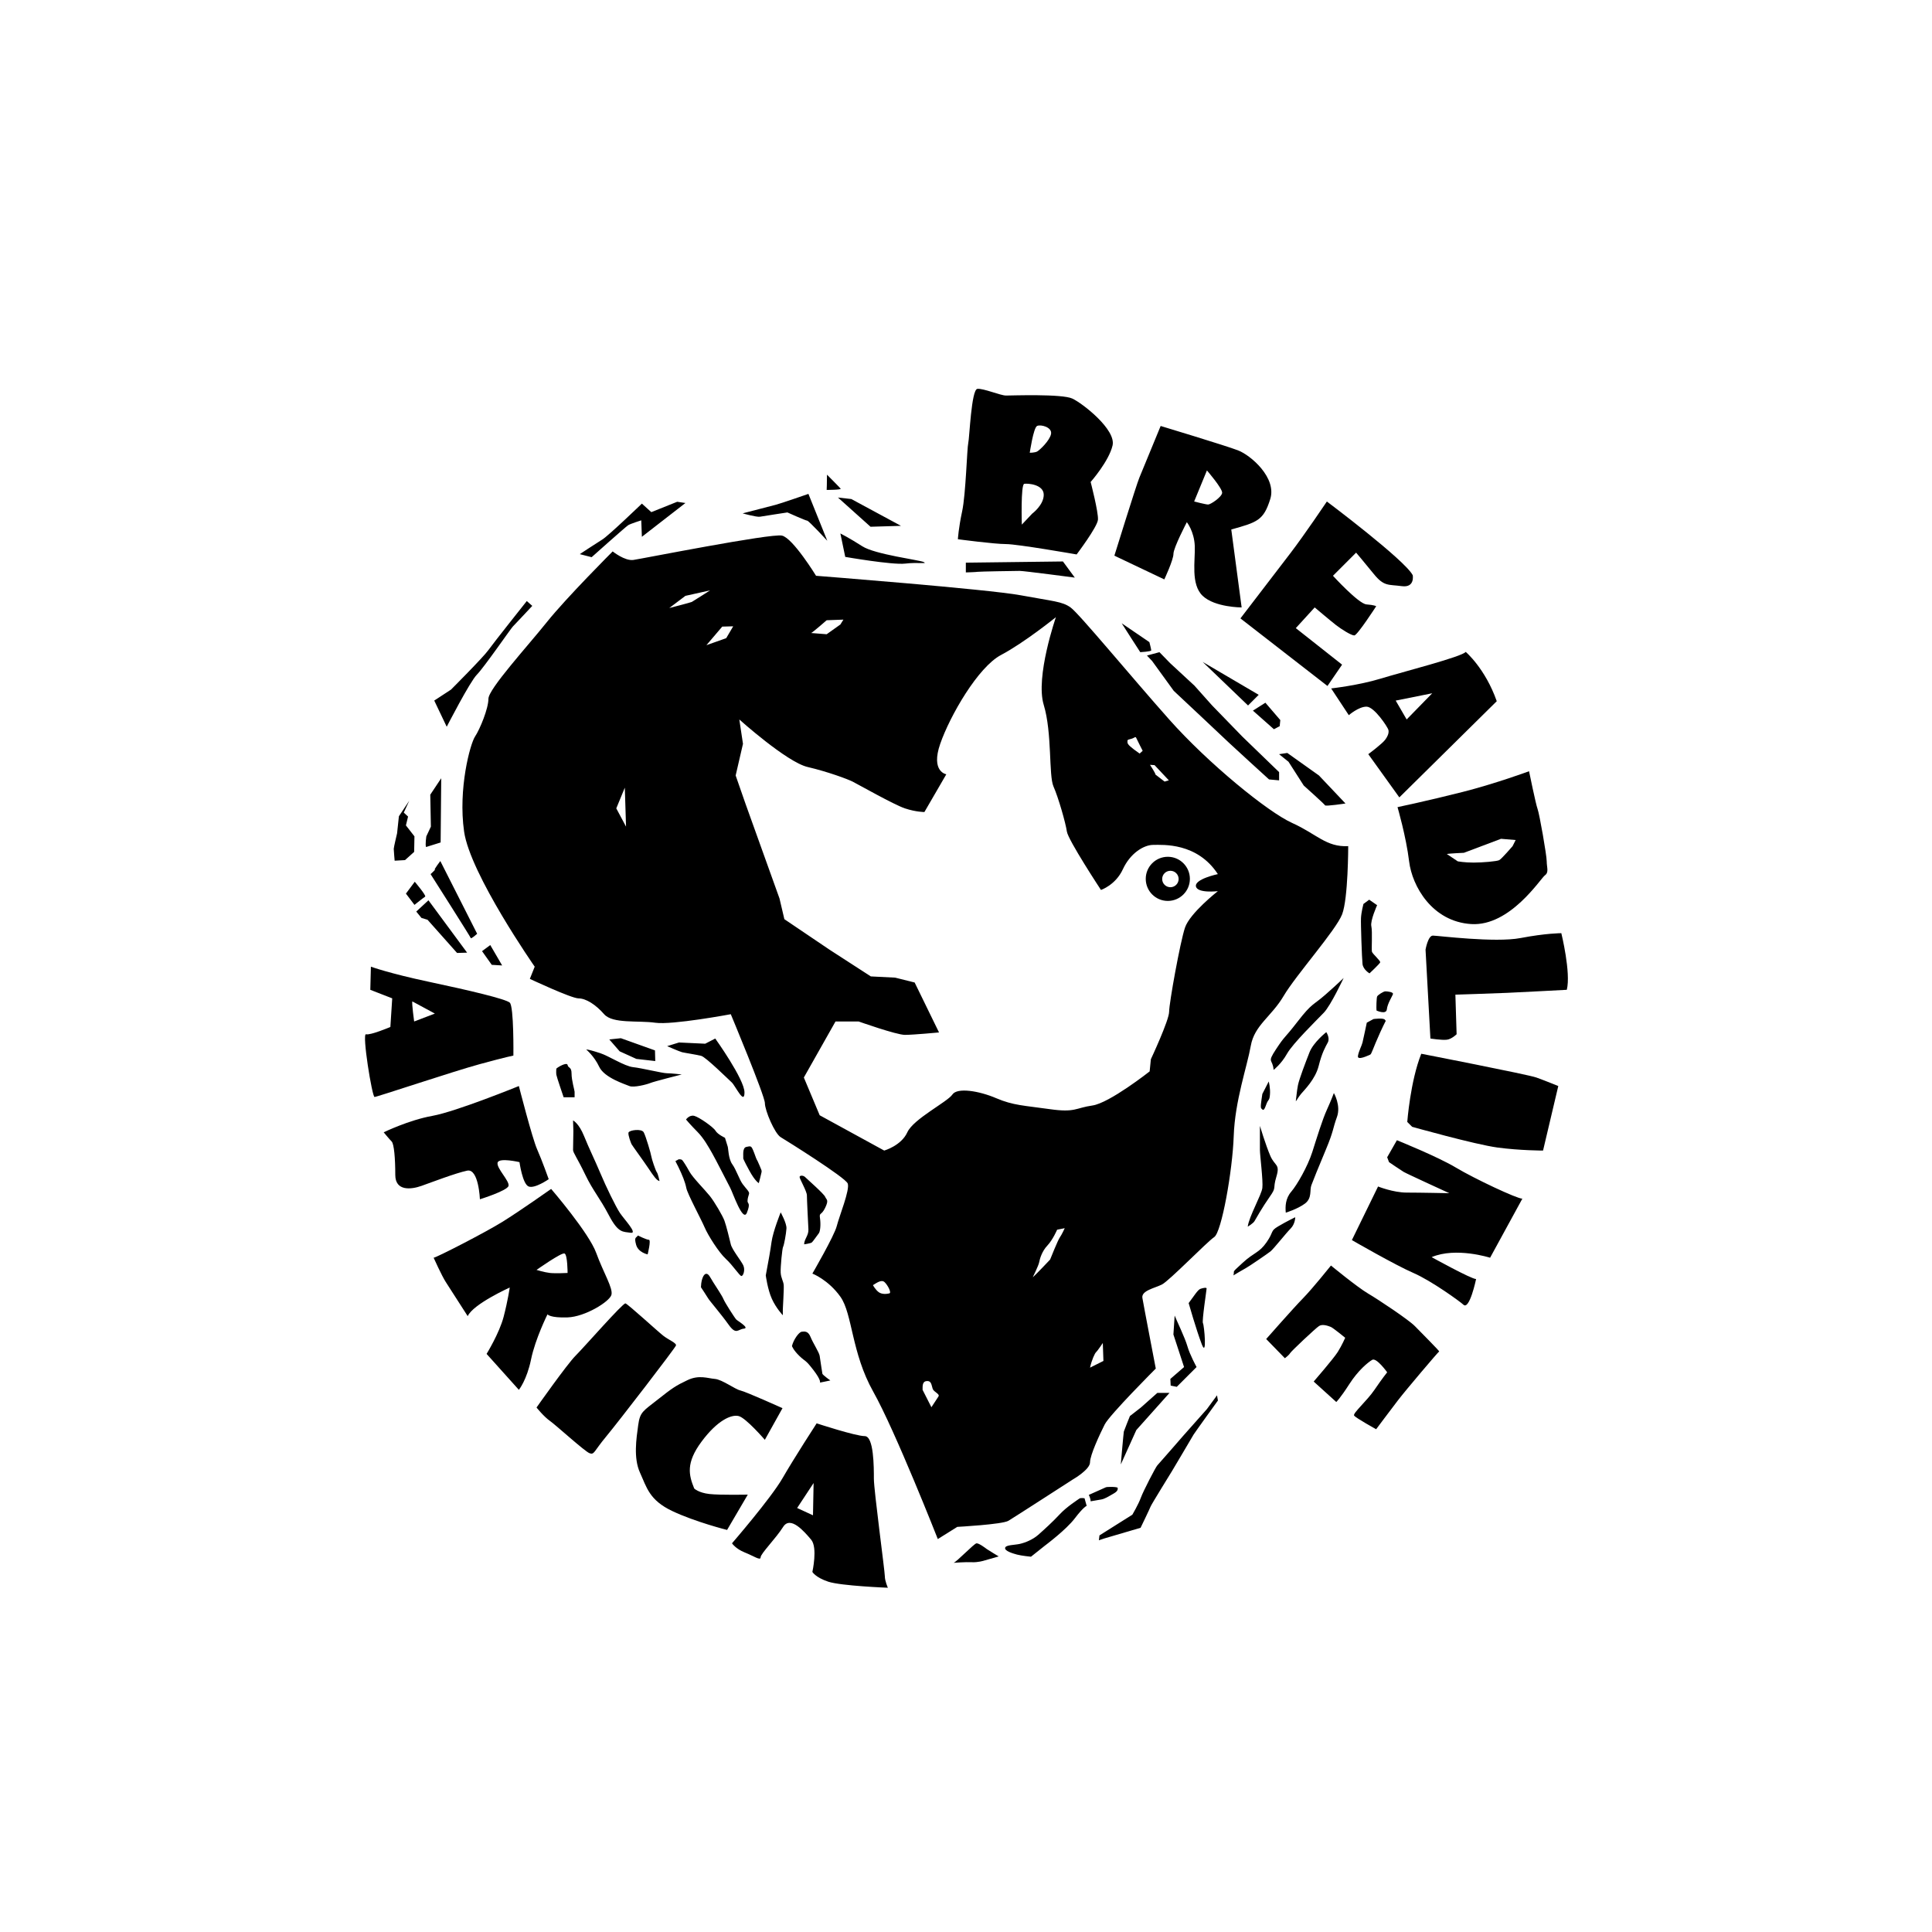
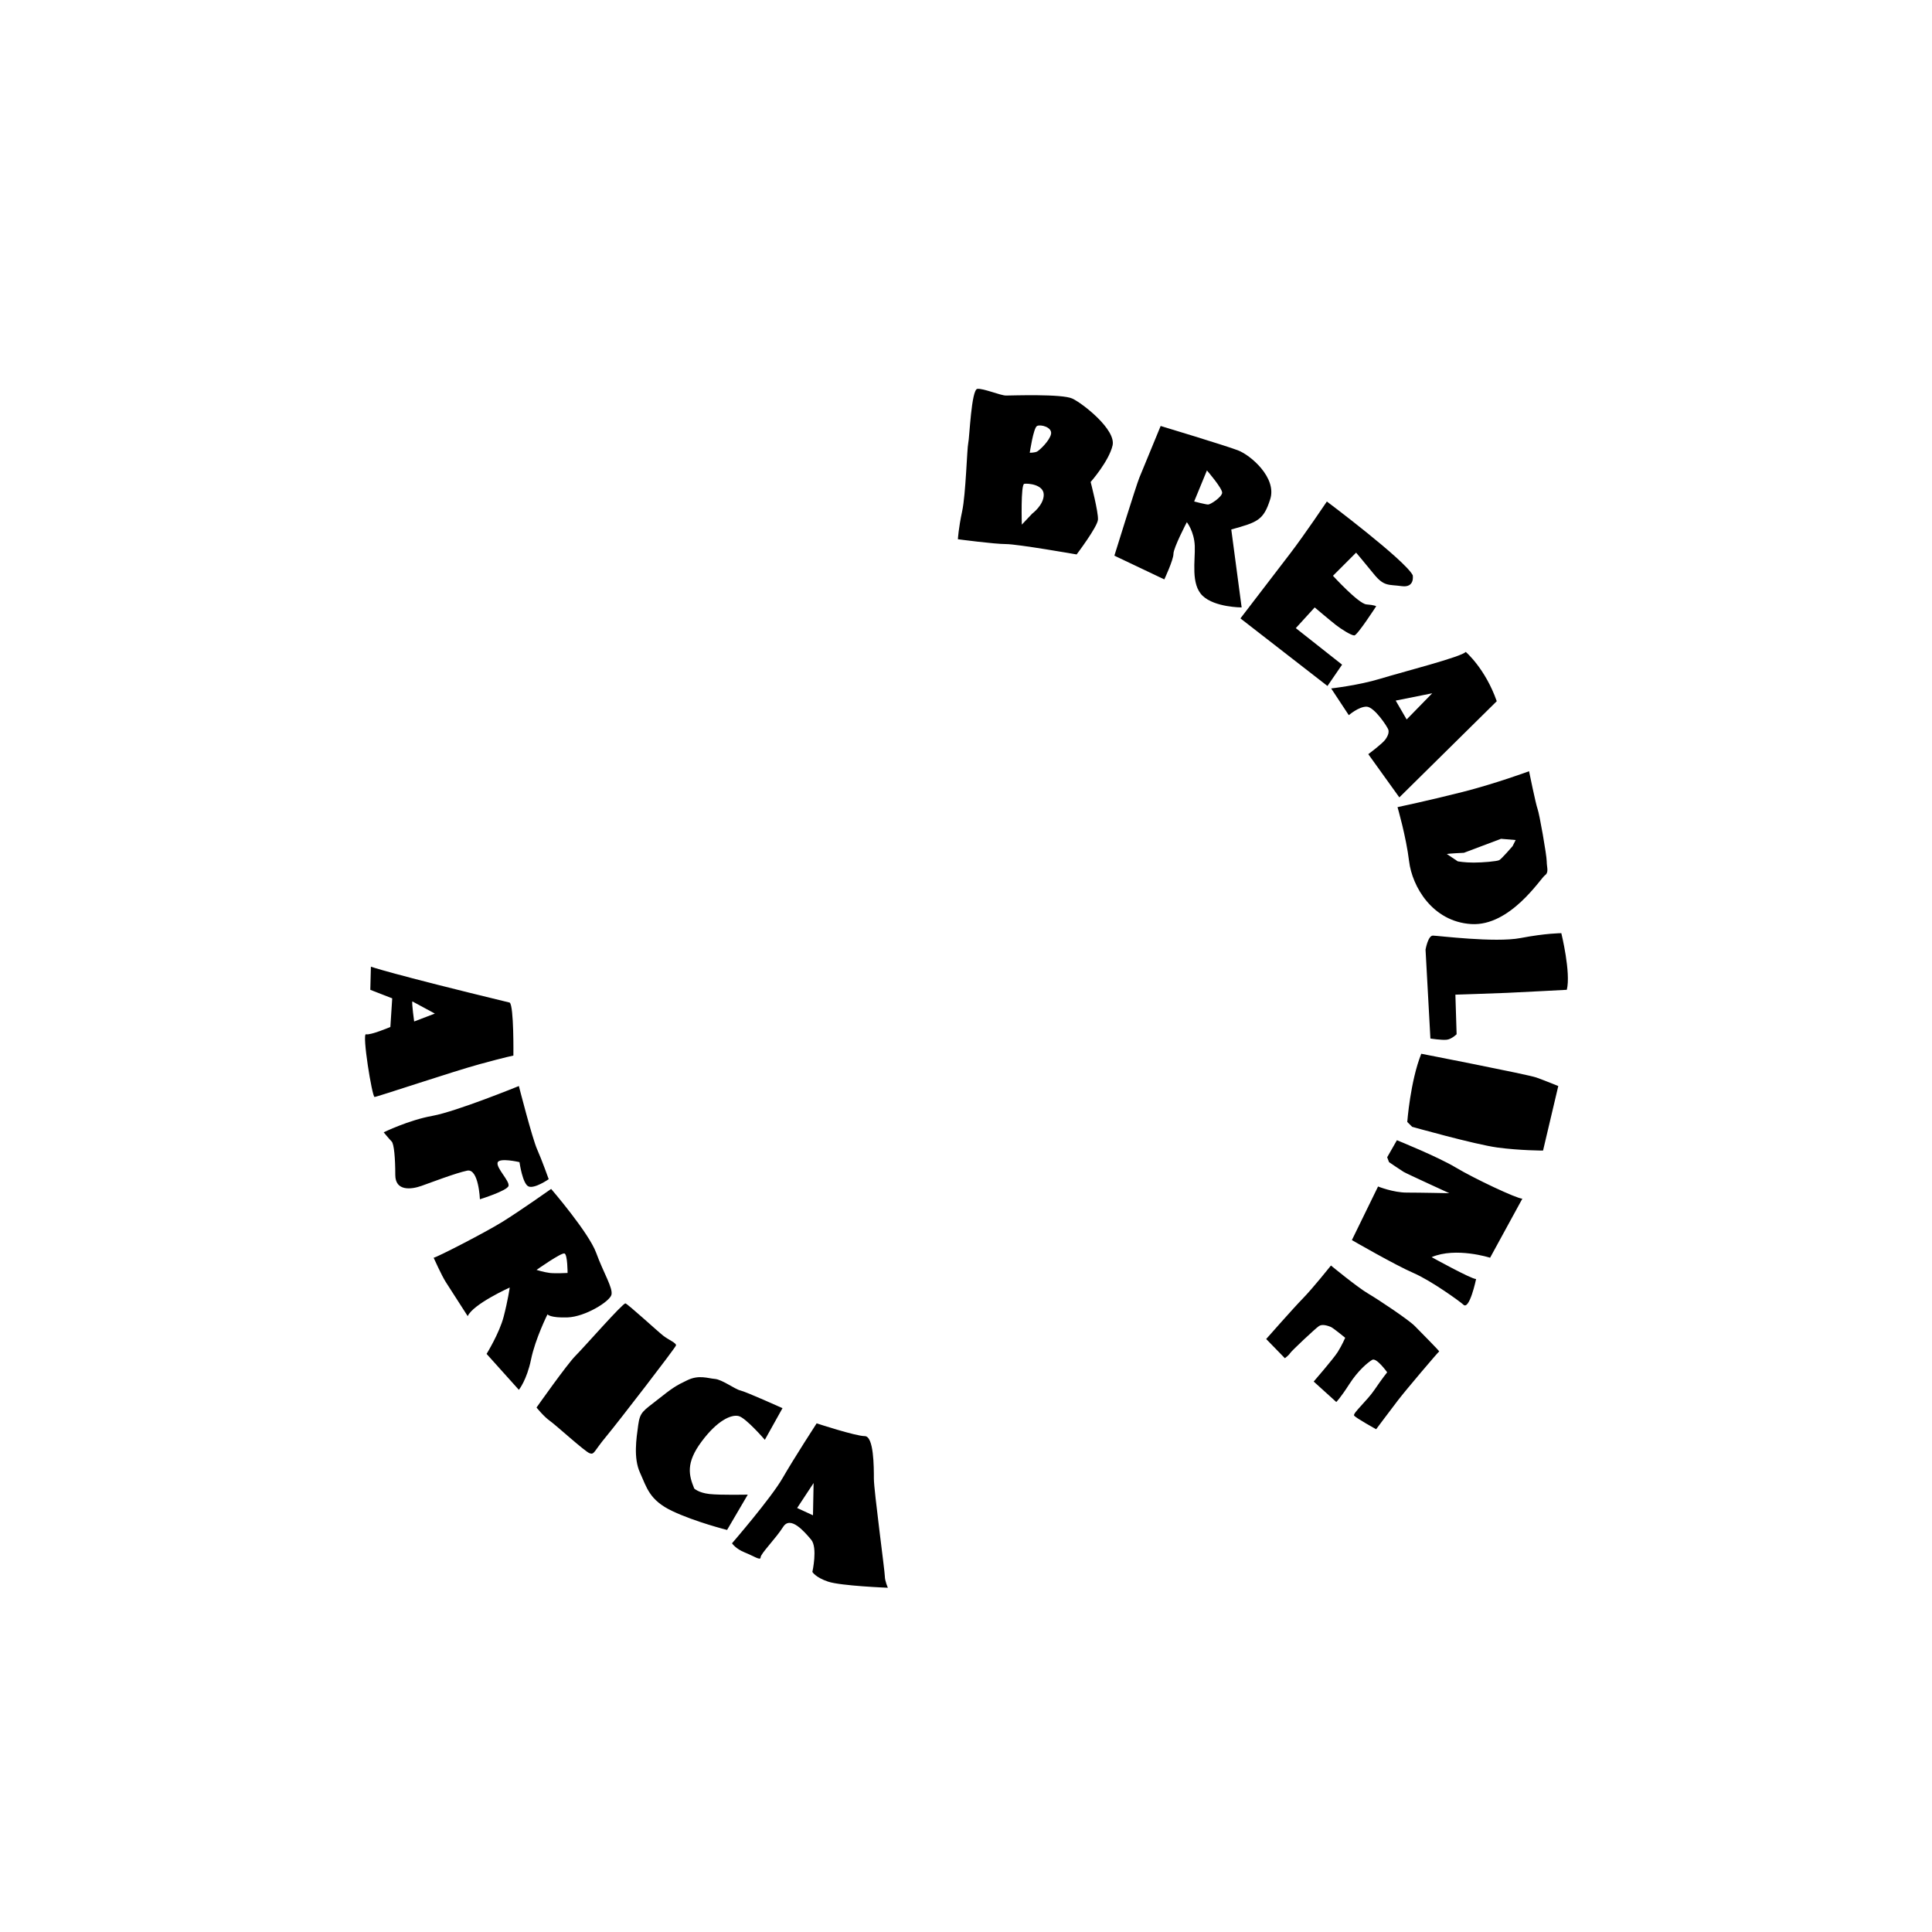
<svg xmlns="http://www.w3.org/2000/svg" version="1.1" x="0px" y="0px" width="85px" height="85px" viewBox="0 0 85 85" enable-background="new 0 0 85 85" xml:space="preserve">
  <g id="Background">
</g>
  <g id="Guides">
</g>
  <g id="Foreground">
    <g>
-       <path fill-rule="evenodd" clip-rule="evenodd" d="M16.881,49.817c0,0,1.098-0.536,2.143-0.724s3.804-1.312,3.804-1.312    s0.589,2.304,0.804,2.786c0.214,0.482,0.509,1.312,0.509,1.312s-0.616,0.429-0.884,0.321c-0.268-0.107-0.402-1.071-0.402-1.071    s-0.911-0.214-0.964,0.027c-0.053,0.241,0.536,0.804,0.482,1.018s-1.259,0.589-1.259,0.589s-0.054-1.367-0.562-1.259    c-0.509,0.107-1.554,0.509-2.009,0.67c-0.455,0.161-1.152,0.241-1.152-0.482s-0.053-1.366-0.161-1.473    C17.122,50.111,16.881,49.817,16.881,49.817z M18.14,44.057c-0.027,0.107,0.081,0.884,0.081,0.884l0.911-0.348L18.14,44.057z     M16.318,42.53l-0.026,1.018l0.964,0.375l-0.081,1.259c0,0-0.884,0.375-1.071,0.321c-0.188-0.053,0.268,2.759,0.375,2.759    c0.107,0,3.456-1.125,4.634-1.446s1.474-0.375,1.474-0.375s0.027-2.17-0.161-2.331c-0.188-0.161-1.768-0.536-3.537-0.911    C17.122,42.825,16.318,42.53,16.318,42.53z M23.605,61.925c0,0,1.34-1.902,1.715-2.277s2.089-2.331,2.197-2.304    c0.107,0.027,1.42,1.232,1.661,1.42c0.241,0.188,0.589,0.322,0.563,0.429c-0.027,0.107-2.545,3.375-3.081,4.019    c-0.536,0.643-0.509,0.804-0.723,0.723s-1.474-1.232-1.741-1.42C23.927,62.327,23.605,61.925,23.605,61.925z M30.543,65.488    c-0.241-0.589-0.375-1.125,0.322-2.062c0.696-0.938,1.312-1.206,1.634-1.125c0.321,0.081,1.151,1.045,1.151,1.045l0.777-1.393    c0,0-1.607-0.723-1.849-0.777s-0.804-0.482-1.125-0.509c-0.322-0.027-0.697-0.188-1.206,0.053s-0.67,0.348-1.312,0.857    c-0.643,0.509-0.777,0.536-0.857,1.125c-0.081,0.589-0.214,1.447,0.08,2.09c0.295,0.643,0.402,1.206,1.42,1.688    c1.018,0.482,2.411,0.831,2.411,0.831l0.911-1.554c0,0-1.205,0.027-1.688-0.027S30.543,65.488,30.543,65.488z M23.605,55.871    c0,0,1.099-0.777,1.232-0.723c0.134,0.053,0.134,0.857,0.134,0.857s-0.536,0.027-0.777,0S23.605,55.871,23.605,55.871z     M19.078,55.335c0.107,0,2.25-1.098,3.027-1.58c0.777-0.482,2.143-1.447,2.143-1.447s1.661,1.929,1.982,2.813    c0.322,0.884,0.75,1.554,0.67,1.848c-0.081,0.295-1.152,0.964-1.929,0.991s-0.884-0.134-0.884-0.134s-0.536,1.072-0.723,1.982    s-0.536,1.339-0.536,1.339l-1.42-1.581c0,0,0.562-0.911,0.75-1.634c0.188-0.723,0.268-1.286,0.268-1.286s-1.607,0.723-1.849,1.259    c0,0-0.777-1.206-0.964-1.5C19.426,56.112,19.078,55.335,19.078,55.335z M35.071,66.346l0.724-1.099l-0.027,1.42L35.071,66.346z     M32.205,67.899c0,0,1.714-1.982,2.224-2.867c0.509-0.884,1.5-2.411,1.5-2.411s1.714,0.562,2.116,0.562s0.402,1.366,0.402,1.875    c0,0.509,0.482,4.072,0.482,4.287c0,0.214,0.134,0.509,0.134,0.509S37,69.774,36.438,69.587c-0.563-0.188-0.697-0.429-0.697-0.429    s0.241-1.071-0.054-1.419c-0.294-0.349-0.911-1.072-1.232-0.562c-0.321,0.509-0.991,1.178-0.991,1.339    c0,0.161-0.295-0.054-0.697-0.214S32.205,67.899,32.205,67.899z M55.707,58.911c0,0,1.206-1.37,1.621-1.793s1.229-1.44,1.229-1.44    s1.15,0.947,1.628,1.229c0.478,0.282,1.793,1.158,2.067,1.44c0.274,0.282,1.096,1.104,1.065,1.112    c-0.032,0.008-1.463,1.692-1.816,2.153s-0.956,1.268-0.956,1.268s-0.908-0.501-0.971-0.603c-0.062-0.102,0.571-0.649,0.9-1.135    c0.329-0.485,0.556-0.767,0.556-0.767s-0.47-0.658-0.658-0.548s-0.618,0.461-1.01,1.072s-0.571,0.783-0.571,0.783l-0.994-0.9    c0,0,0.869-1.002,1.057-1.299c0.188-0.298,0.329-0.627,0.329-0.627s-0.533-0.438-0.635-0.478    c-0.102-0.039-0.359-0.141-0.516-0.039s-1.229,1.112-1.276,1.198c-0.047,0.086-0.227,0.219-0.227,0.219L55.707,58.911z     M61.03,50.915l0.428-0.75c0,0,1.795,0.723,2.599,1.206c0.804,0.482,2.679,1.366,2.92,1.366l-1.419,2.598    c0,0-1.5-0.482-2.572-0.026c0,0,1.741,0.964,1.956,0.964c0,0-0.292,1.396-0.562,1.125c-0.107-0.107-1.393-1.045-2.197-1.393    s-2.706-1.446-2.706-1.446l1.152-2.358c0,0,0.669,0.268,1.259,0.268c0.589,0,1.875,0.027,1.875,0.027s-1.875-0.857-2.009-0.938    c-0.134-0.081-0.643-0.429-0.643-0.429L61.03,50.915z M61.914,49.361c0,0,0.134-1.795,0.616-3c0,0,4.688,0.911,5.063,1.045    s0.965,0.375,0.965,0.375l-0.67,2.839c0,0-1.018,0-2.009-0.134s-3.75-0.911-3.75-0.911L61.914,49.361z M62.932,45.691    l-0.214-3.912c0,0,0.107-0.616,0.322-0.616c0.214,0,2.732,0.322,3.857,0.107s1.795-0.214,1.795-0.214s0.429,1.741,0.241,2.491    c0,0-2.009,0.107-2.625,0.134s-2.277,0.08-2.277,0.08l0.054,1.741c0,0-0.214,0.214-0.429,0.241    C63.441,45.771,62.932,45.691,62.932,45.691z M61.485,35.511c0,0,1.393-0.294,2.867-0.669c1.473-0.375,2.92-0.911,2.92-0.911    s0.295,1.447,0.375,1.661c0.081,0.214,0.402,2.036,0.402,2.304c0,0.268,0.107,0.482-0.081,0.616s-1.527,2.25-3.241,2.143    c-1.714-0.107-2.599-1.661-2.732-2.759S61.485,35.511,61.485,35.511z M58.565,30.288c0,0,1.206-0.134,2.17-0.429    c0.964-0.295,3.59-0.964,3.75-1.179c0,0,0.857,0.723,1.366,2.17l-4.286,4.232l-1.366-1.902c0,0,0.616-0.456,0.75-0.643    s0.161-0.321,0.134-0.429c-0.026-0.107-0.616-1.018-0.964-1.018c-0.348,0-0.777,0.375-0.777,0.375L58.565,30.288z M54.574,27.207    l2.196-2.866c0.616-0.804,1.607-2.277,1.607-2.277s3.429,2.572,3.777,3.242c0,0,0.107,0.562-0.482,0.482    c-0.589-0.081-0.777,0.026-1.232-0.536c-0.456-0.562-0.777-0.938-0.777-0.938l-1.018,1.018c0,0,1.125,1.232,1.473,1.259    c0.349,0.026,0.429,0.08,0.429,0.08s-0.831,1.286-0.964,1.286s-0.562-0.268-0.804-0.456s-0.938-0.777-0.938-0.777l-0.831,0.911    l2.036,1.607l-0.643,0.938L54.574,27.207z M49.028,24.447c0,0,0.964-3.107,1.098-3.429c0.134-0.322,0.938-2.277,0.938-2.277    s2.84,0.857,3.402,1.072s1.714,1.206,1.42,2.143c-0.295,0.938-0.562,1.018-1.715,1.339l0.456,3.429c0,0-1.179,0-1.714-0.509    c-0.536-0.509-0.322-1.554-0.348-2.197c-0.027-0.643-0.349-1.045-0.349-1.045s-0.589,1.125-0.589,1.393    c0,0.268-0.402,1.125-0.402,1.125L49.028,24.447z M42.143,23.724c0,0,0.027-0.482,0.188-1.232c0.161-0.75,0.214-2.786,0.268-3    c0.054-0.214,0.134-2.358,0.402-2.384c0.268-0.027,1.018,0.294,1.259,0.294s2.464-0.081,2.92,0.134    c0.456,0.214,1.929,1.366,1.768,2.062c-0.161,0.697-0.964,1.607-0.964,1.607s0.348,1.339,0.321,1.661    c-0.027,0.322-0.938,1.527-0.938,1.527s-2.599-0.456-3.107-0.456C43.75,23.938,42.143,23.724,42.143,23.724z M44.956,23.081    c0,0-0.053-1.768,0.107-1.795s0.857,0.027,0.857,0.482s-0.509,0.831-0.509,0.831L44.956,23.081z M45.305,19.92    c0,0,0.161-1.098,0.321-1.179c0.161-0.08,0.67,0.054,0.616,0.349c-0.054,0.294-0.509,0.723-0.616,0.777    C45.519,19.92,45.305,19.92,45.305,19.92z M52.538,22.063l0.562-1.366c0,0,0.696,0.804,0.669,0.991    c-0.026,0.188-0.509,0.509-0.616,0.509C53.046,22.197,52.538,22.063,52.538,22.063z M61.405,30.823l1.607-0.322l-1.125,1.152    L61.405,30.823z M63.655,37.574c0.107-0.027,0.75-0.054,0.75-0.054l1.634-0.616l0.643,0.054l-0.134,0.268    c0,0-0.482,0.563-0.589,0.617c-0.107,0.053-0.724,0.107-1.125,0.107c-0.402,0-0.697-0.054-0.697-0.054L63.655,37.574z" />
-       <path fill-rule="evenodd" clip-rule="evenodd" d="M41.956,68.757c0.147-0.054,0.897-0.844,1.005-0.857    c0.107-0.013,0.402,0.214,0.456,0.254c0.053,0.04,0.522,0.322,0.522,0.322l-0.656,0.188c0,0-0.254,0.08-0.522,0.067    C42.492,68.716,41.956,68.757,41.956,68.757z M47.715,65.917l0.094,0.335c0,0-0.134,0.04-0.522,0.549    c-0.388,0.509-1.272,1.166-1.339,1.219l-0.589,0.469c0,0-0.415-0.04-0.616-0.094c-0.201-0.054-0.549-0.161-0.522-0.295    c0.026-0.134,0.402-0.121,0.643-0.174c0.241-0.054,0.576-0.188,0.817-0.402c0.241-0.214,0.629-0.562,0.938-0.897    s0.817-0.656,0.871-0.697C47.542,65.89,47.715,65.917,47.715,65.917z M47.983,66.051c0-0.134-0.081-0.281-0.081-0.281    s0.697-0.308,0.75-0.335c0.053-0.027,0.522-0.027,0.522,0.027s0.027,0.134-0.188,0.254c-0.214,0.121-0.375,0.228-0.536,0.255    L47.983,66.051z M48.372,67.551l1.447-0.911c0,0,0.268-0.456,0.375-0.75c0.107-0.294,0.656-1.353,0.724-1.42    c0.067-0.067,1.125-1.286,1.125-1.286l1.058-1.192l0.442-0.603l0.041,0.228c0,0-1.045,1.447-1.072,1.5    c-0.027,0.053-0.951,1.607-0.951,1.607s-0.911,1.474-0.938,1.554c-0.027,0.08-0.442,0.938-0.442,0.938l-1.594,0.469l-0.241,0.081    L48.372,67.551z M49.31,64.43c0,0,0.121-1.393,0.134-1.447c0.014-0.053,0.268-0.683,0.268-0.683l0.482-0.375l0.724-0.643h0.536    l-1.46,1.634L49.31,64.43z M51.68,57.88c0.067,0.174,0.456,0.978,0.562,1.353c0.107,0.375,0.402,0.911,0.402,0.911l-0.871,0.871    l-0.268-0.054l-0.014-0.294l0.603-0.522l-0.469-1.433L51.68,57.88z M52.296,57.331c0.241-0.321,0.402-0.589,0.522-0.629    c0.121-0.041,0.268-0.067,0.268-0.014s-0.214,1.447-0.161,1.527c0.054,0.08,0.188,1.554-0.053,0.924    C52.631,58.51,52.296,57.331,52.296,57.331z M54.266,56.112c0.067-0.254-0.121-0.067,0.401-0.549    c0.522-0.482,0.724-0.429,1.059-0.911c0.334-0.482,0.147-0.482,0.509-0.697s0.75-0.402,0.75-0.402s0,0.295-0.201,0.496    c-0.201,0.201-0.75,0.897-0.884,1.005c-0.134,0.107-0.978,0.683-1.085,0.736C54.708,55.844,54.266,56.112,54.266,56.112z     M56.569,53.353c-0.027-0.281-0.013-0.629,0.241-0.924s0.723-1.112,0.924-1.741c0.201-0.63,0.442-1.42,0.643-1.862    c0.201-0.442,0.308-0.737,0.308-0.737s0.321,0.549,0.134,1.058c-0.187,0.509-0.134,0.589-0.482,1.42    c-0.349,0.83-0.562,1.366-0.643,1.581s0.04,0.562-0.281,0.804C57.092,53.192,56.569,53.353,56.569,53.353z M54.895,53.969    c0.054-0.442,0.603-1.394,0.643-1.701c0.04-0.308-0.107-1.447-0.107-1.674v-1.059c0,0,0.254,0.844,0.456,1.313    c0.201,0.469,0.442,0.348,0.268,0.924c-0.174,0.576,0.027,0.428-0.294,0.884s-0.616,0.978-0.67,1.072    C55.136,53.822,54.895,53.969,54.895,53.969z M55.538,48.129c-0.054,0.362-0.094,0.603-0.041,0.643    c0.054,0.04,0.094,0.161,0.201-0.147c0.107-0.308,0.147-0.161,0.174-0.455c0.027-0.295-0.053-0.589-0.053-0.589L55.538,48.129z     M58.351,45.41c0,0-0.562,0.442-0.737,0.884c-0.174,0.442-0.455,1.179-0.509,1.447c-0.054,0.268-0.08,0.629-0.094,0.696    c-0.013,0.067,0.094-0.147,0.228-0.308c0.134-0.161,0.63-0.643,0.777-1.232c0.147-0.589,0.294-0.83,0.401-1.031    C58.525,45.665,58.351,45.41,58.351,45.41z M60.427,44.834c0,0,0.469-0.067,0.509,0.04c0.015,0.04,0.036,0.024,0.038,0.027    c0.004,0.004-0.042,0.061-0.252,0.522c-0.335,0.737-0.375,0.951-0.442,0.978c-0.067,0.026-0.576,0.281-0.536,0.053    c0.041-0.228,0.161-0.429,0.201-0.589c0.04-0.161,0.188-0.871,0.188-0.871L60.427,44.834z M60.561,44.459    c-0.014-0.107,0-0.549,0.026-0.616c0.027-0.067,0.282-0.228,0.362-0.228c0.081,0,0.362,0.027,0.335,0.121    c-0.027,0.093-0.241,0.415-0.268,0.669S60.561,44.459,60.561,44.459z M56.034,47.071c-0.041-0.509-0.308-0.281,0.107-0.911    c0.416-0.63,0.308-0.389,0.951-1.219c0.643-0.83,0.669-0.696,1.219-1.179c0.549-0.482,0.804-0.736,0.804-0.736    s-0.562,1.205-0.871,1.527c-0.308,0.321-1.366,1.353-1.621,1.808C56.368,46.816,56.034,47.071,56.034,47.071z M59.985,39.771    l0.254-0.188l0.348,0.241c0,0-0.308,0.683-0.254,0.924s0,1.031,0.027,1.125s0.389,0.402,0.362,0.469    c-0.027,0.067-0.469,0.482-0.469,0.482s-0.281-0.161-0.308-0.415c-0.027-0.255-0.081-1.768-0.067-2.023    C59.891,40.132,59.985,39.771,59.985,39.771z M56.274,33.181l0.362-0.054l1.393,0.991l1.166,1.232c0,0-0.871,0.134-0.898,0.081    c-0.026-0.054-0.938-0.871-0.938-0.871l-0.669-1.045L56.274,33.181z M55.123,31.265l0.549-0.348l0.656,0.764l-0.027,0.268    l-0.254,0.134L55.123,31.265z M52.913,29.122l1.996,1.916l0.469-0.469L52.913,29.122z M50.461,28.841l0.228,0.241l0.951,1.312    c0,0,2.331,2.184,2.438,2.291c0.107,0.107,1.755,1.607,1.755,1.607l0.442,0.04v-0.362l-1.621-1.567l-1.326-1.366l-0.777-0.871    l-1.071-0.991l-0.469-0.482L50.461,28.841z M49.35,27.421c0.054,0.094,0.817,1.272,0.817,1.272s0.482-0.027,0.482-0.08    c0-0.054-0.081-0.362-0.081-0.362L49.35,27.421z M50.836,34.078c0-0.067-0.241-0.429-0.241-0.429l0.201,0.014l0.629,0.669    l-0.188,0.054L50.836,34.078z M50.14,33.154c-0.402-0.281-0.536-0.402-0.536-0.496s-0.027-0.107,0.147-0.147    c0.174-0.041,0.201-0.134,0.241-0.041s0.281,0.562,0.281,0.562L50.14,33.154z M51.131,38.672c0-0.2,0.162-0.361,0.362-0.361    s0.362,0.162,0.362,0.361s-0.162,0.362-0.362,0.362S51.131,38.872,51.131,38.672z M50.408,38.666c0-0.537,0.435-0.971,0.971-0.971    c0.536,0,0.971,0.435,0.971,0.971c0,0.536-0.435,0.971-0.971,0.971C50.842,39.637,50.408,39.202,50.408,38.666z M45.438,56.192    c0.107-0.08,0.763-0.777,0.763-0.777s0.335-0.844,0.429-0.978c0.094-0.134,0.214-0.402,0.214-0.402l-0.335,0.067    c0,0-0.188,0.442-0.429,0.697c-0.241,0.254-0.334,0.589-0.361,0.736S45.438,56.192,45.438,56.192z M47.957,60.171    c0.067-0.322,0.214-0.643,0.268-0.683c0.053-0.041,0.294-0.402,0.294-0.402l0.027,0.79L47.957,60.171z M40.59,61.148    c0-0.174-0.014-0.375,0.188-0.388c0.201-0.014,0.201,0.174,0.254,0.335c0.053,0.16,0.335,0.228,0.254,0.348l-0.308,0.469    L40.59,61.148z M38.406,56.541c0.174-0.107,0.375-0.255,0.509-0.134c0.134,0.121,0.321,0.469,0.214,0.496    c-0.107,0.027-0.321,0.054-0.469-0.053C38.513,56.742,38.406,56.541,38.406,56.541z M34.843,59.22    c0.067-0.281,0.308-0.616,0.429-0.629c0.121-0.014,0.281-0.041,0.388,0.228c0.107,0.268,0.375,0.67,0.402,0.831    c0.026,0.161,0.107,0.737,0.12,0.79c0.014,0.054,0.349,0.295,0.349,0.295l-0.456,0.094c0,0,0.067-0.094-0.295-0.562    c-0.361-0.469-0.321-0.335-0.603-0.603C34.897,59.394,34.843,59.22,34.843,59.22z M35.379,54.746c0-0.228,0.201-0.389,0.188-0.657    c-0.014-0.268-0.067-1.326-0.067-1.5s-0.321-0.723-0.321-0.804c0-0.08,0.161-0.08,0.241,0c0.08,0.081,0.83,0.737,0.884,0.871    s0.174,0.121,0,0.482c-0.174,0.361-0.268,0.188-0.228,0.456c0.04,0.268,0.013,0.589-0.054,0.669s-0.254,0.362-0.308,0.402    S35.379,54.746,35.379,54.746z M33.691,56.112c0.134-0.724,0.188-1.005,0.254-1.474s0.402-1.299,0.402-1.299    s0.268,0.482,0.254,0.71c-0.013,0.228-0.107,0.737-0.147,0.804c-0.04,0.067-0.12,0.897-0.107,1.139    c0.014,0.241,0.121,0.375,0.134,0.549c0.014,0.174-0.04,1.004-0.04,1.071v0.254c0,0-0.294-0.308-0.482-0.723    S33.691,56.112,33.691,56.112z M30.852,56.46c0.014-0.121,0.081-0.389,0.201-0.415c0.121-0.027,0.188,0.147,0.321,0.361    c0.134,0.214,0.389,0.589,0.456,0.75c0.067,0.161,0.496,0.83,0.562,0.897c0.067,0.067,0.603,0.375,0.335,0.402    s-0.335,0.295-0.67-0.174c-0.335-0.469-0.844-1.058-0.897-1.152c-0.054-0.093-0.321-0.496-0.321-0.496L30.852,56.46z     M29.847,51.009c-0.161,0.121-0.174-0.027,0,0.335s0.295,0.656,0.348,0.924c0.054,0.268,0.656,1.379,0.804,1.728    c0.147,0.349,0.63,1.112,0.938,1.393c0.308,0.281,0.603,0.75,0.683,0.75c0.081,0,0.174-0.268,0.081-0.469    c-0.094-0.201-0.496-0.696-0.549-0.924c-0.054-0.228-0.201-0.831-0.281-1.045c-0.08-0.214-0.429-0.817-0.643-1.085    s-0.75-0.804-0.897-1.072c-0.147-0.268-0.254-0.428-0.308-0.495C29.968,50.982,29.847,51.009,29.847,51.009z M32.7,50.969    c0.013-0.094-0.054-0.469,0.134-0.509c0.188-0.04,0.214-0.054,0.295,0.134c0.08,0.188,0.121,0.334,0.161,0.415    s0.027,0.027,0.121,0.254c0.094,0.228,0.107,0.228,0.094,0.308c-0.013,0.081-0.121,0.482-0.121,0.482s-0.161-0.081-0.415-0.549    C32.713,51.036,32.7,50.969,32.7,50.969z M30.182,49.254c0,0,0.147-0.214,0.361-0.161c0.214,0.054,0.844,0.496,0.938,0.657    c0.094,0.16,0.415,0.308,0.415,0.308s0.094,0.308,0.121,0.389c0.027,0.08,0.027,0.536,0.201,0.777    c0.174,0.241,0.308,0.67,0.456,0.871c0.147,0.201,0.308,0.335,0.281,0.429s-0.067,0.201-0.067,0.321    c0,0.121,0.147,0.067-0.027,0.509c-0.174,0.442-0.616-0.871-0.737-1.099c-0.121-0.228-0.629-1.232-0.79-1.513    c-0.161-0.282-0.375-0.67-0.656-0.951S30.182,49.254,30.182,49.254z M29.017,51.96c-0.121-0.014-0.268-0.228-0.482-0.549    s-0.724-1.018-0.75-1.072c-0.026-0.053-0.161-0.401-0.134-0.509s0.576-0.188,0.67-0.013c0.094,0.174,0.321,0.951,0.334,1.058    c0.014,0.107,0.188,0.629,0.241,0.696C28.95,51.638,29.017,51.96,29.017,51.96z M28.066,54.357    c-0.081,0.121-0.174,0.054-0.081,0.402s0.509,0.429,0.509,0.429s0.161-0.643,0.054-0.643    C28.44,54.545,28.066,54.357,28.066,54.357z M25.212,49.294c0,0,0.255,0.121,0.482,0.683s0.482,1.072,0.723,1.647    s0.67,1.46,0.857,1.741s0.804,0.924,0.469,0.871s-0.536,0.027-0.951-0.763c-0.415-0.791-0.696-1.072-1.044-1.795    c-0.348-0.724-0.536-0.965-0.536-1.085c0-0.121,0.014-0.724,0.014-0.831C25.226,49.656,25.212,49.294,25.212,49.294z     M24.476,47.017c0.04-0.054,0.469-0.308,0.496-0.161s0.174,0.067,0.174,0.375s0.134,0.737,0.134,0.804v0.241h-0.482    c0,0-0.308-0.897-0.321-0.991C24.462,47.191,24.476,47.017,24.476,47.017z M25.789,46.173c0.081,0,0.241,0.04,0.616,0.161    s1.071,0.576,1.446,0.616c0.375,0.04,1.3,0.268,1.487,0.268s0.656,0.054,0.656,0.054s-1.219,0.308-1.38,0.375    s-0.737,0.214-0.924,0.134s-1.098-0.362-1.326-0.844C26.137,46.455,25.789,46.173,25.789,46.173z M29.352,46.026l0.522-0.161    l1.152,0.054l0.442-0.228c0,0,1.286,1.794,1.286,2.371s-0.402-0.295-0.562-0.442c-0.161-0.147-1.139-1.112-1.34-1.166    c-0.201-0.053-0.736-0.134-0.844-0.161C29.901,46.267,29.352,46.026,29.352,46.026z M26.807,45.731l0.509-0.054l1.5,0.536    l0.013,0.469l-0.831-0.094l-0.736-0.334L26.807,45.731z M21.208,41.847c0.067-0.053,0.362-0.268,0.362-0.268l0.522,0.897    l-0.456-0.027L21.208,41.847z M18.314,40.105l0.536-0.496l1.701,2.304l-0.442,0.013l-1.299-1.46l-0.268-0.081L18.314,40.105z     M17.859,39.315l0.389-0.522c0,0,0.522,0.616,0.456,0.656c-0.067,0.04-0.469,0.362-0.469,0.362L17.859,39.315z M19.131,38.257    c-0.053,0.013,0.241-0.375,0.241-0.375l1.621,3.201c0,0-0.268,0.241-0.281,0.188c-0.013-0.054-1.768-2.813-1.768-2.813    S19.185,38.244,19.131,38.257z M18.221,37.48l0.013-0.684l-0.375-0.482l0.094-0.389l-0.188-0.174l0.241-0.522l-0.456,0.683    l-0.08,0.75c0,0-0.147,0.616-0.147,0.683s0.04,0.522,0.04,0.522l0.456-0.026L18.221,37.48z M18.743,37.266    c-0.04-0.121,0.013-0.469,0.013-0.469l0.201-0.428l-0.027-1.406l0.482-0.724l-0.026,2.826L18.743,37.266z M23.177,26.443    c0,0-1.46,1.835-1.688,2.156c-0.228,0.322-1.647,1.741-1.647,1.741l-0.737,0.482l0.549,1.152c0,0,1.018-1.982,1.326-2.291    s1.5-2.036,1.581-2.116s0.857-0.911,0.857-0.911L23.177,26.443z M28.24,23.617l1.916-1.487l-0.362-0.054l-1.139,0.456    l-0.415-0.375c0,0-1.46,1.406-1.741,1.58c-0.281,0.174-0.991,0.643-0.991,0.643l0.522,0.134c0,0,1.5-1.34,1.607-1.407    c0.107-0.067,0.576-0.214,0.576-0.214L28.24,23.617z M36.397,23.791l-0.83-2.062c0,0-1.232,0.429-1.447,0.482    c-0.214,0.054-1.447,0.375-1.447,0.375s0.616,0.174,0.764,0.147c0.147-0.027,1.206-0.188,1.206-0.188s0.804,0.362,0.871,0.362    S36.397,23.791,36.397,23.791z M42.492,24.755l4.273-0.053l0.522,0.71c0,0-2.237-0.295-2.424-0.295s-1.781,0.027-1.848,0.04    c-0.067,0.014-0.522,0.027-0.522,0.027V24.755z M36.866,21.889l0.589,0.067l2.184,1.179l-1.339,0.04L36.866,21.889z     M36.384,20.884c0,0.362-0.014,0.67-0.014,0.67s0.656,0,0.616-0.054C36.946,21.447,36.384,20.884,36.384,20.884z M36.973,23.47    c0.013,0.054,0.214,1.031,0.214,1.031s2.076,0.362,2.639,0.295c0.562-0.067,1.004,0.026,0.817-0.067s-2.143-0.334-2.706-0.696    S36.973,23.47,36.973,23.47z M35.687,27.85c0.054-0.013,0.683-0.562,0.683-0.562l0.737-0.027l-0.134,0.214l-0.603,0.429    L35.687,27.85z M29.445,26.751l0.71-0.536l1.085-0.241c0,0-0.75,0.482-0.804,0.509S29.445,26.751,29.445,26.751z M31.08,28.385    l0.696-0.817l0.482-0.013l-0.308,0.522L31.08,28.385z M27.543,36.369l-0.429-0.804l0.375-0.911L27.543,36.369z M38.902,50.62    l-2.839-1.553l-0.697-1.661l1.393-2.465h1.018c0,0,1.661,0.589,2.036,0.589s1.5-0.107,1.5-0.107l-1.072-2.197l-0.857-0.214    l-1.071-0.054l-1.822-1.179l-1.982-1.339l-0.214-0.911l-1.5-4.179l-0.429-1.232l0.322-1.393l-0.161-1.071c0,0,2.09,1.875,3,2.089    c0.911,0.214,1.768,0.536,1.982,0.643c0.214,0.107,1.822,1.018,2.304,1.179c0.482,0.161,0.857,0.161,0.857,0.161l0.964-1.661    c0,0-0.696-0.107-0.268-1.34c0.428-1.232,1.661-3.375,2.679-3.911s2.411-1.661,2.411-1.661s-0.911,2.625-0.536,3.857    c0.375,1.232,0.214,3.107,0.429,3.59c0.214,0.482,0.536,1.607,0.589,1.982s1.5,2.572,1.5,2.572s0.643-0.214,0.964-0.911    c0.321-0.697,0.911-1.072,1.339-1.072s1.929-0.107,2.84,1.286c0,0-1.018,0.214-0.965,0.536c0.054,0.321,0.965,0.214,0.965,0.214    s-1.232,0.964-1.447,1.607c-0.214,0.643-0.697,3.322-0.697,3.697c0,0.375-0.803,2.09-0.803,2.09l-0.054,0.536    c0,0-1.768,1.393-2.518,1.5c-0.75,0.107-0.75,0.321-1.875,0.161s-1.607-0.161-2.357-0.482c-0.75-0.321-1.714-0.482-1.929-0.161    c-0.214,0.322-1.715,1.072-1.982,1.661C39.652,50.406,38.902,50.62,38.902,50.62z M23.311,43.066l0.214-0.536    c0,0-2.84-4.072-3.107-5.947c-0.268-1.875,0.268-3.858,0.482-4.179c0.214-0.321,0.589-1.232,0.589-1.661s1.715-2.304,2.572-3.375    c0.857-1.072,2.894-3.108,2.894-3.108s0.536,0.429,0.911,0.375c0.375-0.053,6.054-1.179,6.537-1.071    c0.482,0.107,1.5,1.768,1.5,1.768s7.555,0.589,9.001,0.857c1.446,0.268,1.821,0.268,2.197,0.536c0.375,0.268,2.625,3,4.339,4.929    c1.715,1.929,4.34,4.072,5.412,4.554c1.071,0.482,1.5,1.071,2.464,1.018c0,0,0,2.304-0.268,3c-0.268,0.697-2.036,2.679-2.572,3.59    c-0.536,0.911-1.286,1.286-1.447,2.197s-0.696,2.411-0.75,3.965s-0.536,4.232-0.857,4.447c-0.321,0.214-1.982,1.929-2.304,2.089    c-0.321,0.161-0.911,0.268-0.857,0.59c0.053,0.321,0.589,3.107,0.589,3.107s-2.036,2.036-2.25,2.464s-0.643,1.34-0.643,1.661    s-0.75,0.75-0.75,0.75s-2.572,1.661-2.84,1.822c-0.268,0.161-2.25,0.268-2.25,0.268l-0.857,0.536c0,0-1.875-4.769-2.84-6.483    c-0.964-1.715-0.911-3.429-1.446-4.179s-1.232-1.018-1.232-1.018s0.964-1.661,1.072-2.089c0.107-0.429,0.589-1.607,0.482-1.875    c-0.107-0.268-2.679-1.875-2.947-2.036c-0.268-0.161-0.697-1.178-0.697-1.5c0-0.321-1.5-3.911-1.5-3.911s-2.572,0.482-3.322,0.375    c-0.75-0.107-1.875,0.054-2.25-0.375c-0.375-0.429-0.804-0.696-1.125-0.696C25.132,43.923,23.311,43.066,23.311,43.066z" />
+       <path fill-rule="evenodd" clip-rule="evenodd" d="M16.881,49.817c0,0,1.098-0.536,2.143-0.724s3.804-1.312,3.804-1.312    s0.589,2.304,0.804,2.786c0.214,0.482,0.509,1.312,0.509,1.312s-0.616,0.429-0.884,0.321c-0.268-0.107-0.402-1.071-0.402-1.071    s-0.911-0.214-0.964,0.027c-0.053,0.241,0.536,0.804,0.482,1.018s-1.259,0.589-1.259,0.589s-0.054-1.367-0.562-1.259    c-0.509,0.107-1.554,0.509-2.009,0.67c-0.455,0.161-1.152,0.241-1.152-0.482s-0.053-1.366-0.161-1.473    C17.122,50.111,16.881,49.817,16.881,49.817z M18.14,44.057c-0.027,0.107,0.081,0.884,0.081,0.884l0.911-0.348L18.14,44.057z     M16.318,42.53l-0.026,1.018l0.964,0.375l-0.081,1.259c0,0-0.884,0.375-1.071,0.321c-0.188-0.053,0.268,2.759,0.375,2.759    c0.107,0,3.456-1.125,4.634-1.446s1.474-0.375,1.474-0.375s0.027-2.17-0.161-2.331C17.122,42.825,16.318,42.53,16.318,42.53z M23.605,61.925c0,0,1.34-1.902,1.715-2.277s2.089-2.331,2.197-2.304    c0.107,0.027,1.42,1.232,1.661,1.42c0.241,0.188,0.589,0.322,0.563,0.429c-0.027,0.107-2.545,3.375-3.081,4.019    c-0.536,0.643-0.509,0.804-0.723,0.723s-1.474-1.232-1.741-1.42C23.927,62.327,23.605,61.925,23.605,61.925z M30.543,65.488    c-0.241-0.589-0.375-1.125,0.322-2.062c0.696-0.938,1.312-1.206,1.634-1.125c0.321,0.081,1.151,1.045,1.151,1.045l0.777-1.393    c0,0-1.607-0.723-1.849-0.777s-0.804-0.482-1.125-0.509c-0.322-0.027-0.697-0.188-1.206,0.053s-0.67,0.348-1.312,0.857    c-0.643,0.509-0.777,0.536-0.857,1.125c-0.081,0.589-0.214,1.447,0.08,2.09c0.295,0.643,0.402,1.206,1.42,1.688    c1.018,0.482,2.411,0.831,2.411,0.831l0.911-1.554c0,0-1.205,0.027-1.688-0.027S30.543,65.488,30.543,65.488z M23.605,55.871    c0,0,1.099-0.777,1.232-0.723c0.134,0.053,0.134,0.857,0.134,0.857s-0.536,0.027-0.777,0S23.605,55.871,23.605,55.871z     M19.078,55.335c0.107,0,2.25-1.098,3.027-1.58c0.777-0.482,2.143-1.447,2.143-1.447s1.661,1.929,1.982,2.813    c0.322,0.884,0.75,1.554,0.67,1.848c-0.081,0.295-1.152,0.964-1.929,0.991s-0.884-0.134-0.884-0.134s-0.536,1.072-0.723,1.982    s-0.536,1.339-0.536,1.339l-1.42-1.581c0,0,0.562-0.911,0.75-1.634c0.188-0.723,0.268-1.286,0.268-1.286s-1.607,0.723-1.849,1.259    c0,0-0.777-1.206-0.964-1.5C19.426,56.112,19.078,55.335,19.078,55.335z M35.071,66.346l0.724-1.099l-0.027,1.42L35.071,66.346z     M32.205,67.899c0,0,1.714-1.982,2.224-2.867c0.509-0.884,1.5-2.411,1.5-2.411s1.714,0.562,2.116,0.562s0.402,1.366,0.402,1.875    c0,0.509,0.482,4.072,0.482,4.287c0,0.214,0.134,0.509,0.134,0.509S37,69.774,36.438,69.587c-0.563-0.188-0.697-0.429-0.697-0.429    s0.241-1.071-0.054-1.419c-0.294-0.349-0.911-1.072-1.232-0.562c-0.321,0.509-0.991,1.178-0.991,1.339    c0,0.161-0.295-0.054-0.697-0.214S32.205,67.899,32.205,67.899z M55.707,58.911c0,0,1.206-1.37,1.621-1.793s1.229-1.44,1.229-1.44    s1.15,0.947,1.628,1.229c0.478,0.282,1.793,1.158,2.067,1.44c0.274,0.282,1.096,1.104,1.065,1.112    c-0.032,0.008-1.463,1.692-1.816,2.153s-0.956,1.268-0.956,1.268s-0.908-0.501-0.971-0.603c-0.062-0.102,0.571-0.649,0.9-1.135    c0.329-0.485,0.556-0.767,0.556-0.767s-0.47-0.658-0.658-0.548s-0.618,0.461-1.01,1.072s-0.571,0.783-0.571,0.783l-0.994-0.9    c0,0,0.869-1.002,1.057-1.299c0.188-0.298,0.329-0.627,0.329-0.627s-0.533-0.438-0.635-0.478    c-0.102-0.039-0.359-0.141-0.516-0.039s-1.229,1.112-1.276,1.198c-0.047,0.086-0.227,0.219-0.227,0.219L55.707,58.911z     M61.03,50.915l0.428-0.75c0,0,1.795,0.723,2.599,1.206c0.804,0.482,2.679,1.366,2.92,1.366l-1.419,2.598    c0,0-1.5-0.482-2.572-0.026c0,0,1.741,0.964,1.956,0.964c0,0-0.292,1.396-0.562,1.125c-0.107-0.107-1.393-1.045-2.197-1.393    s-2.706-1.446-2.706-1.446l1.152-2.358c0,0,0.669,0.268,1.259,0.268c0.589,0,1.875,0.027,1.875,0.027s-1.875-0.857-2.009-0.938    c-0.134-0.081-0.643-0.429-0.643-0.429L61.03,50.915z M61.914,49.361c0,0,0.134-1.795,0.616-3c0,0,4.688,0.911,5.063,1.045    s0.965,0.375,0.965,0.375l-0.67,2.839c0,0-1.018,0-2.009-0.134s-3.75-0.911-3.75-0.911L61.914,49.361z M62.932,45.691    l-0.214-3.912c0,0,0.107-0.616,0.322-0.616c0.214,0,2.732,0.322,3.857,0.107s1.795-0.214,1.795-0.214s0.429,1.741,0.241,2.491    c0,0-2.009,0.107-2.625,0.134s-2.277,0.08-2.277,0.08l0.054,1.741c0,0-0.214,0.214-0.429,0.241    C63.441,45.771,62.932,45.691,62.932,45.691z M61.485,35.511c0,0,1.393-0.294,2.867-0.669c1.473-0.375,2.92-0.911,2.92-0.911    s0.295,1.447,0.375,1.661c0.081,0.214,0.402,2.036,0.402,2.304c0,0.268,0.107,0.482-0.081,0.616s-1.527,2.25-3.241,2.143    c-1.714-0.107-2.599-1.661-2.732-2.759S61.485,35.511,61.485,35.511z M58.565,30.288c0,0,1.206-0.134,2.17-0.429    c0.964-0.295,3.59-0.964,3.75-1.179c0,0,0.857,0.723,1.366,2.17l-4.286,4.232l-1.366-1.902c0,0,0.616-0.456,0.75-0.643    s0.161-0.321,0.134-0.429c-0.026-0.107-0.616-1.018-0.964-1.018c-0.348,0-0.777,0.375-0.777,0.375L58.565,30.288z M54.574,27.207    l2.196-2.866c0.616-0.804,1.607-2.277,1.607-2.277s3.429,2.572,3.777,3.242c0,0,0.107,0.562-0.482,0.482    c-0.589-0.081-0.777,0.026-1.232-0.536c-0.456-0.562-0.777-0.938-0.777-0.938l-1.018,1.018c0,0,1.125,1.232,1.473,1.259    c0.349,0.026,0.429,0.08,0.429,0.08s-0.831,1.286-0.964,1.286s-0.562-0.268-0.804-0.456s-0.938-0.777-0.938-0.777l-0.831,0.911    l2.036,1.607l-0.643,0.938L54.574,27.207z M49.028,24.447c0,0,0.964-3.107,1.098-3.429c0.134-0.322,0.938-2.277,0.938-2.277    s2.84,0.857,3.402,1.072s1.714,1.206,1.42,2.143c-0.295,0.938-0.562,1.018-1.715,1.339l0.456,3.429c0,0-1.179,0-1.714-0.509    c-0.536-0.509-0.322-1.554-0.348-2.197c-0.027-0.643-0.349-1.045-0.349-1.045s-0.589,1.125-0.589,1.393    c0,0.268-0.402,1.125-0.402,1.125L49.028,24.447z M42.143,23.724c0,0,0.027-0.482,0.188-1.232c0.161-0.75,0.214-2.786,0.268-3    c0.054-0.214,0.134-2.358,0.402-2.384c0.268-0.027,1.018,0.294,1.259,0.294s2.464-0.081,2.92,0.134    c0.456,0.214,1.929,1.366,1.768,2.062c-0.161,0.697-0.964,1.607-0.964,1.607s0.348,1.339,0.321,1.661    c-0.027,0.322-0.938,1.527-0.938,1.527s-2.599-0.456-3.107-0.456C43.75,23.938,42.143,23.724,42.143,23.724z M44.956,23.081    c0,0-0.053-1.768,0.107-1.795s0.857,0.027,0.857,0.482s-0.509,0.831-0.509,0.831L44.956,23.081z M45.305,19.92    c0,0,0.161-1.098,0.321-1.179c0.161-0.08,0.67,0.054,0.616,0.349c-0.054,0.294-0.509,0.723-0.616,0.777    C45.519,19.92,45.305,19.92,45.305,19.92z M52.538,22.063l0.562-1.366c0,0,0.696,0.804,0.669,0.991    c-0.026,0.188-0.509,0.509-0.616,0.509C53.046,22.197,52.538,22.063,52.538,22.063z M61.405,30.823l1.607-0.322l-1.125,1.152    L61.405,30.823z M63.655,37.574c0.107-0.027,0.75-0.054,0.75-0.054l1.634-0.616l0.643,0.054l-0.134,0.268    c0,0-0.482,0.563-0.589,0.617c-0.107,0.053-0.724,0.107-1.125,0.107c-0.402,0-0.697-0.054-0.697-0.054L63.655,37.574z" />
    </g>
  </g>
</svg>